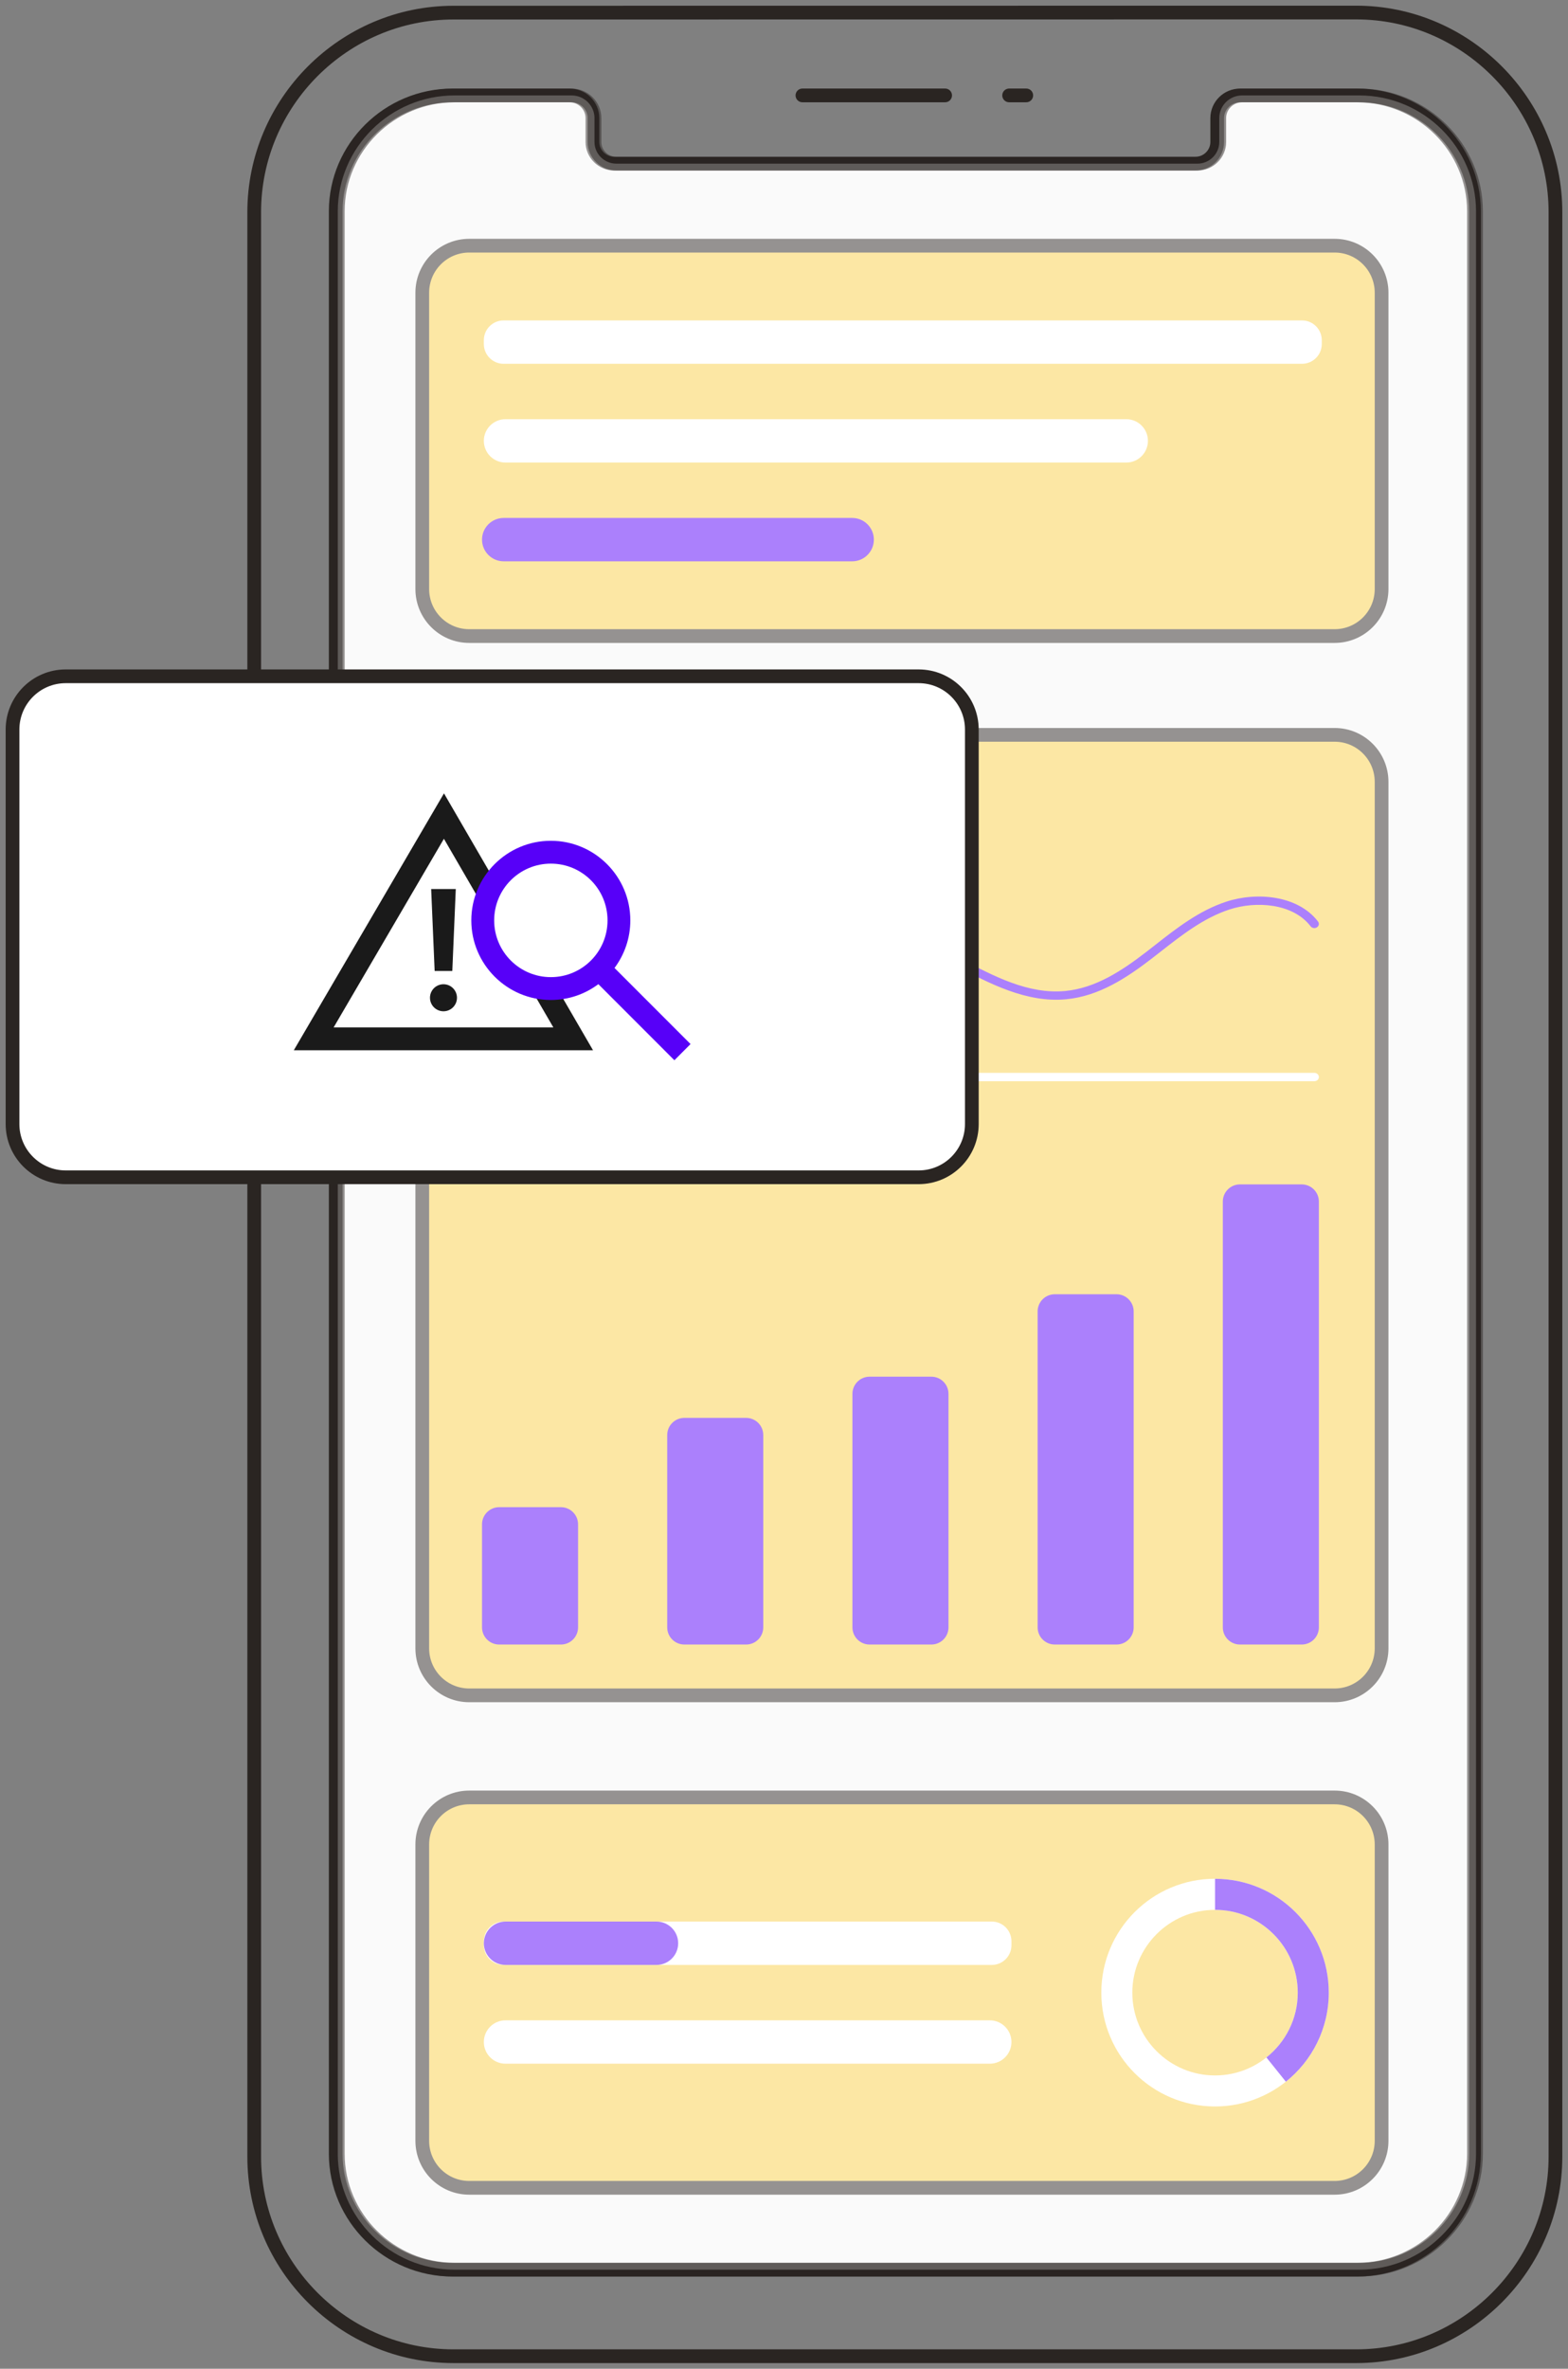
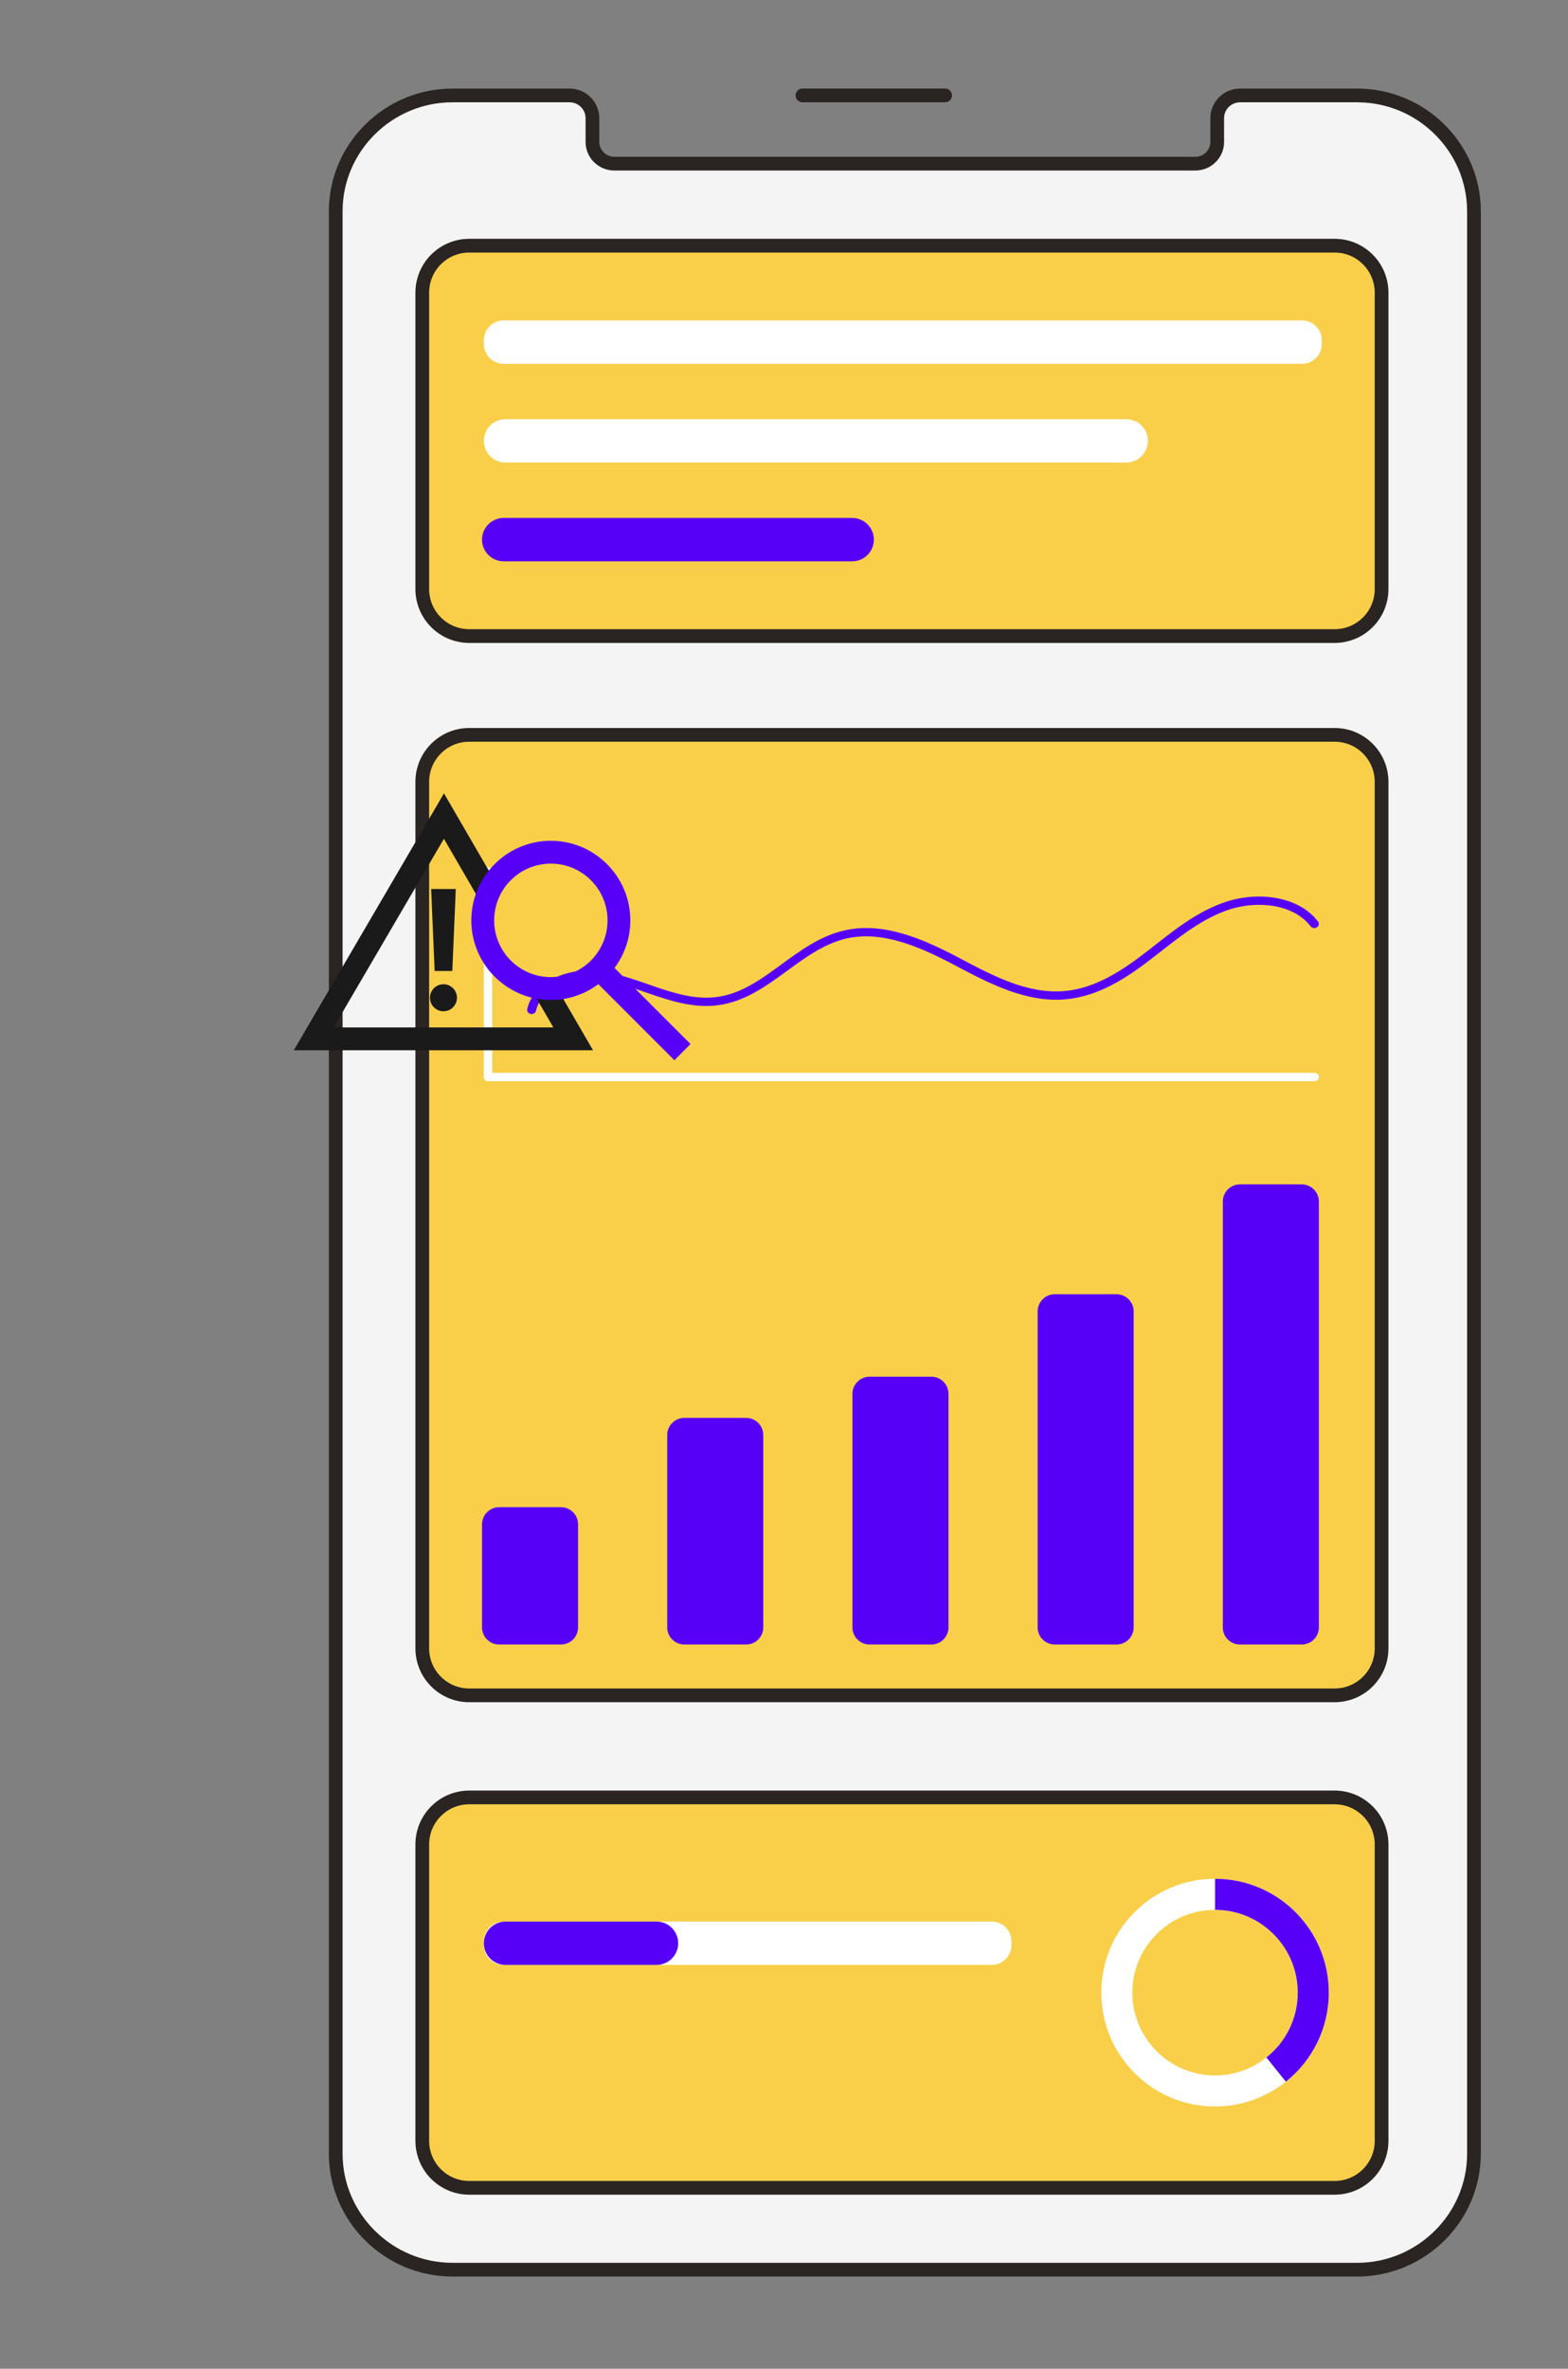
<svg xmlns="http://www.w3.org/2000/svg" width="457" height="690" viewBox="0 0 457 690" fill="none">
  <rect x="0" y="0" width="457" height="690" fill="#808080" stroke="none" />
-   <path d="M132.155 686.347C100.211 686.347 74.091 660.208 74.091 628.225V61.802C74.091 29.828 100.22 3.681 132.155 3.681L395.277 3.653C427.22 3.653 453.341 29.81 453.341 61.784V628.216C453.341 660.199 427.22 686.347 395.277 686.347H132.155Z" stroke="#2A2522" stroke-width="4" stroke-linecap="round" stroke-linejoin="round" />
  <path d="M429.593 627.367C429.593 645.943 414.26 661.14 395.56 661.14H131.881C113.171 661.14 97.848 645.934 97.848 627.367V61.547C97.848 42.989 113.162 27.801 131.863 27.801H166.015C169.675 27.801 172.668 30.76 172.668 34.413V41.354C172.668 44.843 175.534 47.674 179.057 47.674H348.375C351.898 47.674 354.764 44.843 354.764 41.354V34.413C354.764 30.76 357.757 27.801 361.426 27.801H395.569C414.279 27.801 429.593 42.989 429.593 61.547V627.367Z" fill="#F4F4F4" stroke="#2A2522" stroke-width="4" stroke-miterlimit="10" />
-   <path d="M294.117 27.791H299.109" stroke="#2A2522" stroke-width="4" stroke-linecap="round" stroke-linejoin="round" />
  <path d="M233.871 27.791H275.461" stroke="#2A2522" stroke-width="4" stroke-linecap="round" stroke-linejoin="round" />
  <path d="M388.979 71.565H136.763C129.202 71.565 123.073 77.699 123.073 85.265V171.58C123.073 179.146 129.202 185.279 136.763 185.279H388.979C396.54 185.279 402.669 179.146 402.669 171.58V85.265C402.669 77.699 396.54 71.565 388.979 71.565Z" fill="#F9CF49" stroke="#2A2522" stroke-width="4" stroke-miterlimit="10" />
  <path d="M388.979 523.58H136.763C129.202 523.58 123.073 529.714 123.073 537.28V623.595C123.073 631.161 129.202 637.294 136.763 637.294H388.979C396.54 637.294 402.669 631.161 402.669 623.595V537.28C402.669 529.714 396.54 523.58 388.979 523.58Z" fill="#F9CF49" stroke="#2A2522" stroke-width="4" stroke-miterlimit="10" />
  <path d="M388.979 214.057H136.763C129.202 214.057 123.073 220.19 123.073 227.756V480.144C123.073 487.71 129.202 493.843 136.763 493.843H388.979C396.54 493.843 402.669 487.71 402.669 480.144V227.756C402.669 220.19 396.54 214.057 388.979 214.057Z" fill="#F9CF49" stroke="#2A2522" stroke-width="4" stroke-miterlimit="10" />
  <path d="M163.479 439.028H145.487C142.726 439.028 140.487 441.266 140.487 444.028V474.039C140.487 476.8 142.726 479.039 145.487 479.039H163.479C166.24 479.039 168.479 476.8 168.479 474.039V444.028C168.479 441.266 166.24 439.028 163.479 439.028Z" fill="#5700F8" />
  <path d="M217.454 413.017H199.463C196.701 413.017 194.463 415.256 194.463 418.017V474.039C194.463 476.801 196.701 479.039 199.463 479.039H217.454C220.216 479.039 222.454 476.801 222.454 474.039V418.017C222.454 415.256 220.216 413.017 217.454 413.017Z" fill="#5700F8" />
  <path d="M271.438 401.017H253.446C250.685 401.017 248.446 403.255 248.446 406.017V474.039C248.446 476.8 250.685 479.039 253.446 479.039H271.438C274.199 479.039 276.438 476.8 276.438 474.039V406.017C276.438 403.255 274.199 401.017 271.438 401.017Z" fill="#5700F8" />
  <path d="M325.413 377.006H307.422C304.66 377.006 302.422 379.245 302.422 382.006V474.039C302.422 476.8 304.66 479.039 307.422 479.039H325.413C328.175 479.039 330.413 476.8 330.413 474.039V382.006C330.413 379.245 328.175 377.006 325.413 377.006Z" fill="#5700F8" />
  <path d="M379.389 345.005H361.397C358.636 345.005 356.397 347.243 356.397 350.005V474.039C356.397 476.8 358.636 479.039 361.397 479.039H379.389C382.15 479.039 384.389 476.801 384.389 474.039V350.005C384.389 347.243 382.15 345.005 379.389 345.005Z" fill="#5700F8" />
  <path d="M248.374 150.876H146.803C143.315 150.876 140.487 153.703 140.487 157.191C140.487 160.679 143.315 163.506 146.803 163.506H248.374C251.862 163.506 254.689 160.679 254.689 157.191C254.689 153.703 251.862 150.876 248.374 150.876Z" fill="#5700F8" />
  <path d="M379.478 93.338H146.776C143.595 93.338 141.017 95.918 141.017 99.101V100.206C141.017 103.389 143.595 105.969 146.776 105.969H379.478C382.659 105.969 385.237 103.389 385.237 100.206V99.101C385.237 95.918 382.659 93.338 379.478 93.338Z" fill="white" />
  <path d="M328.25 122.107H147.332C143.844 122.107 141.017 124.934 141.017 128.422C141.017 131.91 143.844 134.738 147.332 134.738H328.25C331.738 134.738 334.566 131.91 334.566 128.422C334.566 124.934 331.738 122.107 328.25 122.107Z" fill="white" />
  <path d="M354.124 547.271C335.816 547.271 320.985 562.121 320.985 580.433C320.985 598.744 335.825 613.594 354.124 613.594C372.423 613.594 387.263 598.744 387.263 580.433C387.263 562.121 372.423 547.271 354.124 547.271ZM354.124 604.562C340.836 604.562 330.021 593.739 330.021 580.442C330.021 567.144 340.836 556.322 354.124 556.322C367.413 556.322 378.228 567.144 378.228 580.442C378.228 593.739 367.413 604.562 354.124 604.562Z" fill="white" />
  <path d="M378.237 580.442C378.237 588.086 374.66 594.899 369.102 599.319L374.769 606.379C382.381 600.306 387.273 590.944 387.273 580.442C387.273 562.121 372.433 547.28 354.134 547.28V556.322C367.422 556.322 378.237 567.144 378.237 580.442Z" fill="#5700F8" />
  <path d="M289.06 559.737H146.748C143.583 559.737 141.017 562.305 141.017 565.473V566.633C141.017 569.8 143.583 572.368 146.748 572.368H289.06C292.226 572.368 294.792 569.8 294.792 566.633V565.473C294.792 562.305 292.226 559.737 289.06 559.737Z" fill="white" />
-   <path d="M288.476 588.506H147.332C143.844 588.506 141.017 591.334 141.017 594.821C141.017 598.309 143.844 601.137 147.332 601.137H288.476C291.964 601.137 294.792 598.309 294.792 594.821C294.792 591.334 291.964 588.506 288.476 588.506Z" fill="white" />
  <path d="M191.341 559.737H147.332C143.844 559.737 141.017 562.565 141.017 566.053C141.017 569.541 143.844 572.368 147.332 572.368H191.341C194.829 572.368 197.657 569.541 197.657 566.053C197.657 562.565 194.829 559.737 191.341 559.737Z" fill="#5700F8" />
  <path d="M142.23 314.948C141.564 314.948 141.017 314.4 141.017 313.734V253.803C141.017 253.137 141.564 252.589 142.23 252.589C142.897 252.589 143.444 253.137 143.444 253.803V313.734C143.444 314.4 142.897 314.948 142.23 314.948Z" fill="white" />
  <path d="M141.017 313.734C141.017 313.067 141.592 312.519 142.313 312.519H383.093C383.804 312.519 384.389 313.067 384.389 313.734C384.389 314.4 383.814 314.948 383.093 314.948H142.313C141.601 314.948 141.017 314.4 141.017 313.734Z" fill="white" />
  <path d="M154.962 295.395C154.871 295.395 154.789 295.395 154.698 295.367C153.986 295.23 153.52 294.591 153.666 293.933C155.172 287.047 162.994 283.102 169.93 282.773C176.675 282.453 183.082 284.682 189.27 286.846L189.872 287.056C196.27 289.285 202.522 291.212 208.755 290.445C215.947 289.55 221.733 285.321 227.857 280.846C233.415 276.782 239.165 272.59 246.138 271.019C257.355 268.489 268.736 273.33 279.368 278.937L279.916 279.229C289.654 284.371 299.721 289.677 310.444 288.673C319.352 287.833 327.064 282.709 334.083 277.293C334.95 276.627 335.817 275.942 336.684 275.266C342.963 270.352 349.452 265.274 357.346 262.671C366.218 259.74 378.274 260.772 384.142 268.434C384.562 268.982 384.425 269.74 383.823 270.124C383.23 270.507 382.408 270.38 381.988 269.832C376.878 263.165 366.172 262.334 358.232 264.955C350.784 267.421 344.478 272.352 338.381 277.12C337.505 277.805 336.638 278.481 335.762 279.156C328.424 284.819 320.31 290.18 310.7 291.084C299.146 292.171 288.23 286.417 278.592 281.33L278.045 281.038C267.887 275.677 257.072 271.046 246.749 273.366C240.342 274.809 234.821 278.837 229.482 282.736C223.349 287.221 217.006 291.851 209.093 292.837C202.248 293.687 195.649 291.659 188.923 289.321L188.32 289.111C182.388 287.038 176.246 284.901 170.049 285.193C164.272 285.467 157.463 288.792 156.231 294.408C156.103 294.984 155.556 295.386 154.944 295.386L154.962 295.395Z" fill="#5700F8" />
-   <path opacity="0.5" d="M430.192 627.366C430.192 645.943 414.859 661.14 396.158 661.14H132.48C113.77 661.14 98.446 645.934 98.446 627.366V61.547C98.446 42.989 113.761 27.801 132.461 27.801H166.613C170.273 27.801 173.267 30.76 173.267 34.413V41.354C173.267 44.843 176.133 47.674 179.655 47.674H348.973C352.496 47.674 355.362 44.843 355.362 41.354V34.413C355.362 30.76 358.356 27.801 362.025 27.801H396.168C414.877 27.801 430.192 42.989 430.192 61.547V627.366Z" fill="white" stroke="#2A2522" stroke-width="4" stroke-miterlimit="10" />
-   <path d="M267.74 197H19.157C10.593 197 3.65 203.947 3.65 212.517V327.418C3.65 335.988 10.593 342.935 19.157 342.935H267.74C276.304 342.935 283.246 335.988 283.246 327.418V212.517C283.246 203.947 276.304 197 267.74 197Z" fill="white" stroke="#2A2522" stroke-width="4" stroke-miterlimit="10" />
  <path d="M131.827 282.84H126.679L125.666 258.967H132.84L131.827 282.84Z" fill="#1A1A1A" />
  <path d="M129.253 294.576C131.425 294.576 133.187 292.814 133.187 290.64C133.187 288.466 131.425 286.703 129.253 286.703C127.08 286.703 125.319 288.466 125.319 290.64C125.319 292.814 127.08 294.576 129.253 294.576Z" fill="#1A1A1A" />
  <path d="M160.949 286.055C157.81 286.055 154.862 285.233 152.297 283.808L161.278 299.279H97.236L129.38 244.327L143.171 268.09C143.207 264.821 144.111 261.771 145.68 259.149L129.398 231.102L85.627 305.937H172.841L161.296 286.046C161.178 286.046 161.068 286.046 160.949 286.046V286.055Z" fill="#1A1A1A" />
  <path d="M201.262 304.129L179.103 281.963C181.996 278.091 183.711 273.287 183.711 268.1C183.711 255.314 173.316 244.911 160.539 244.911C147.761 244.911 137.366 255.314 137.366 268.1C137.366 280.886 147.761 291.288 160.539 291.288C165.732 291.288 170.523 289.571 174.393 286.676L196.553 308.842L201.262 304.129ZM160.548 284.63C151.43 284.63 144.029 277.233 144.029 268.1C144.029 258.967 151.421 251.569 160.548 251.569C169.675 251.569 177.067 258.967 177.067 268.1C177.067 277.233 169.675 284.63 160.548 284.63Z" fill="#5700F8" />
</svg>